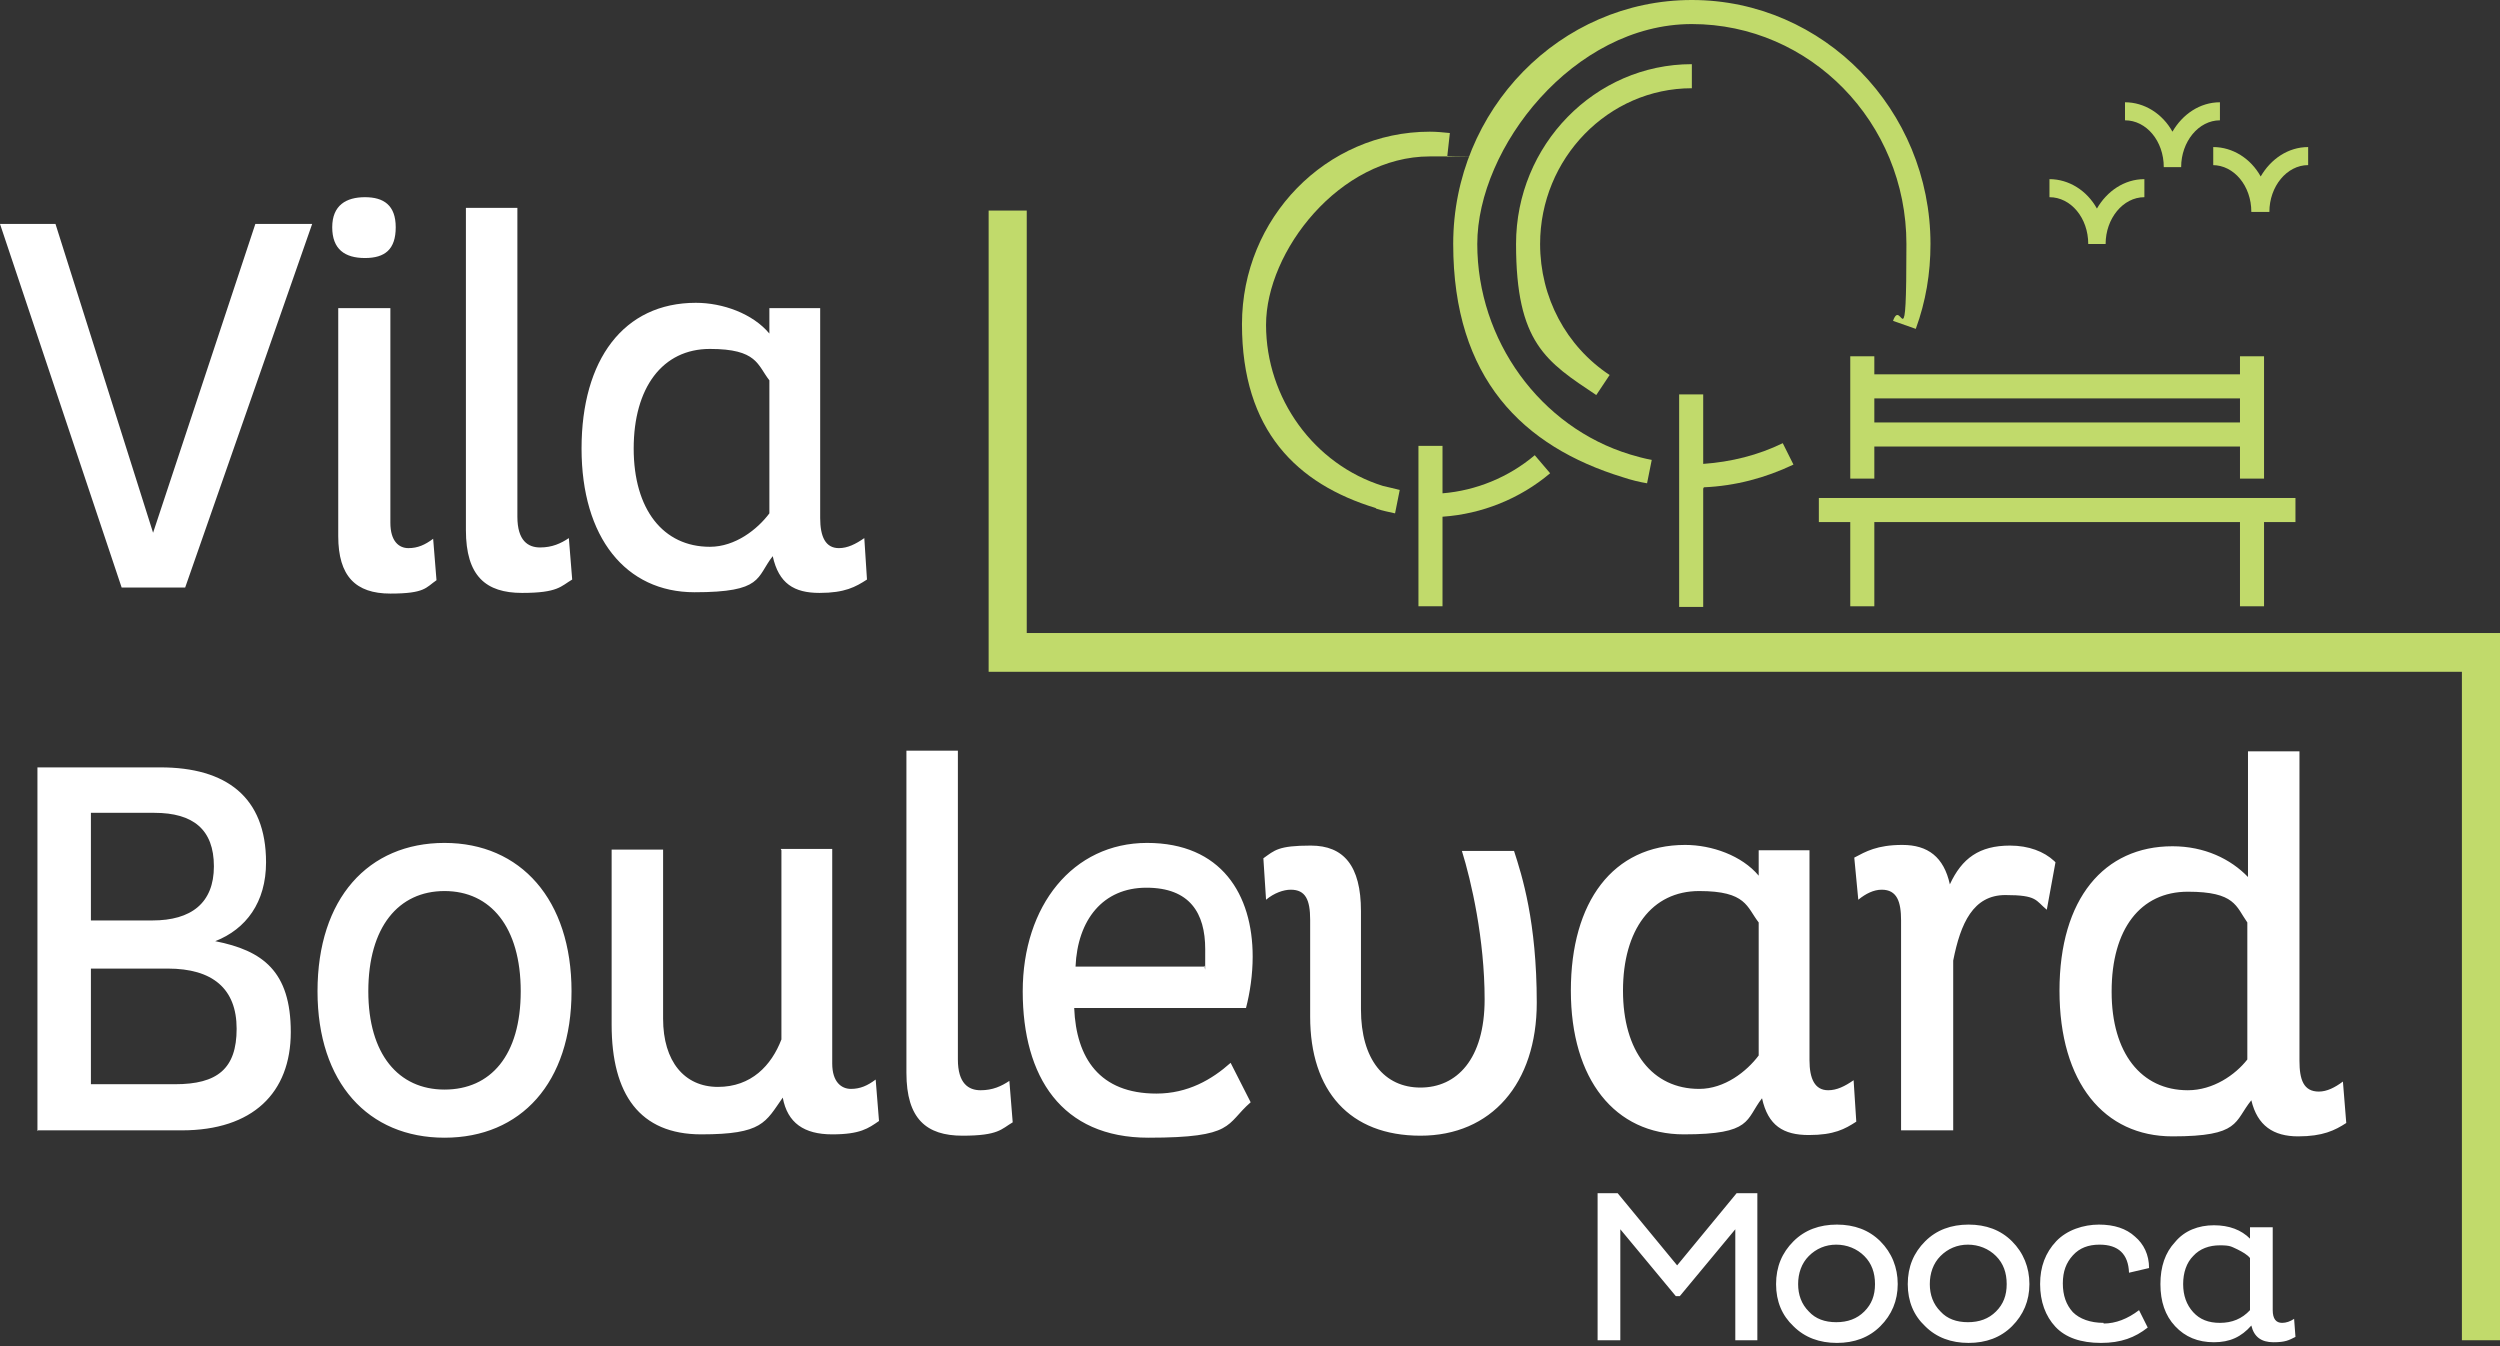
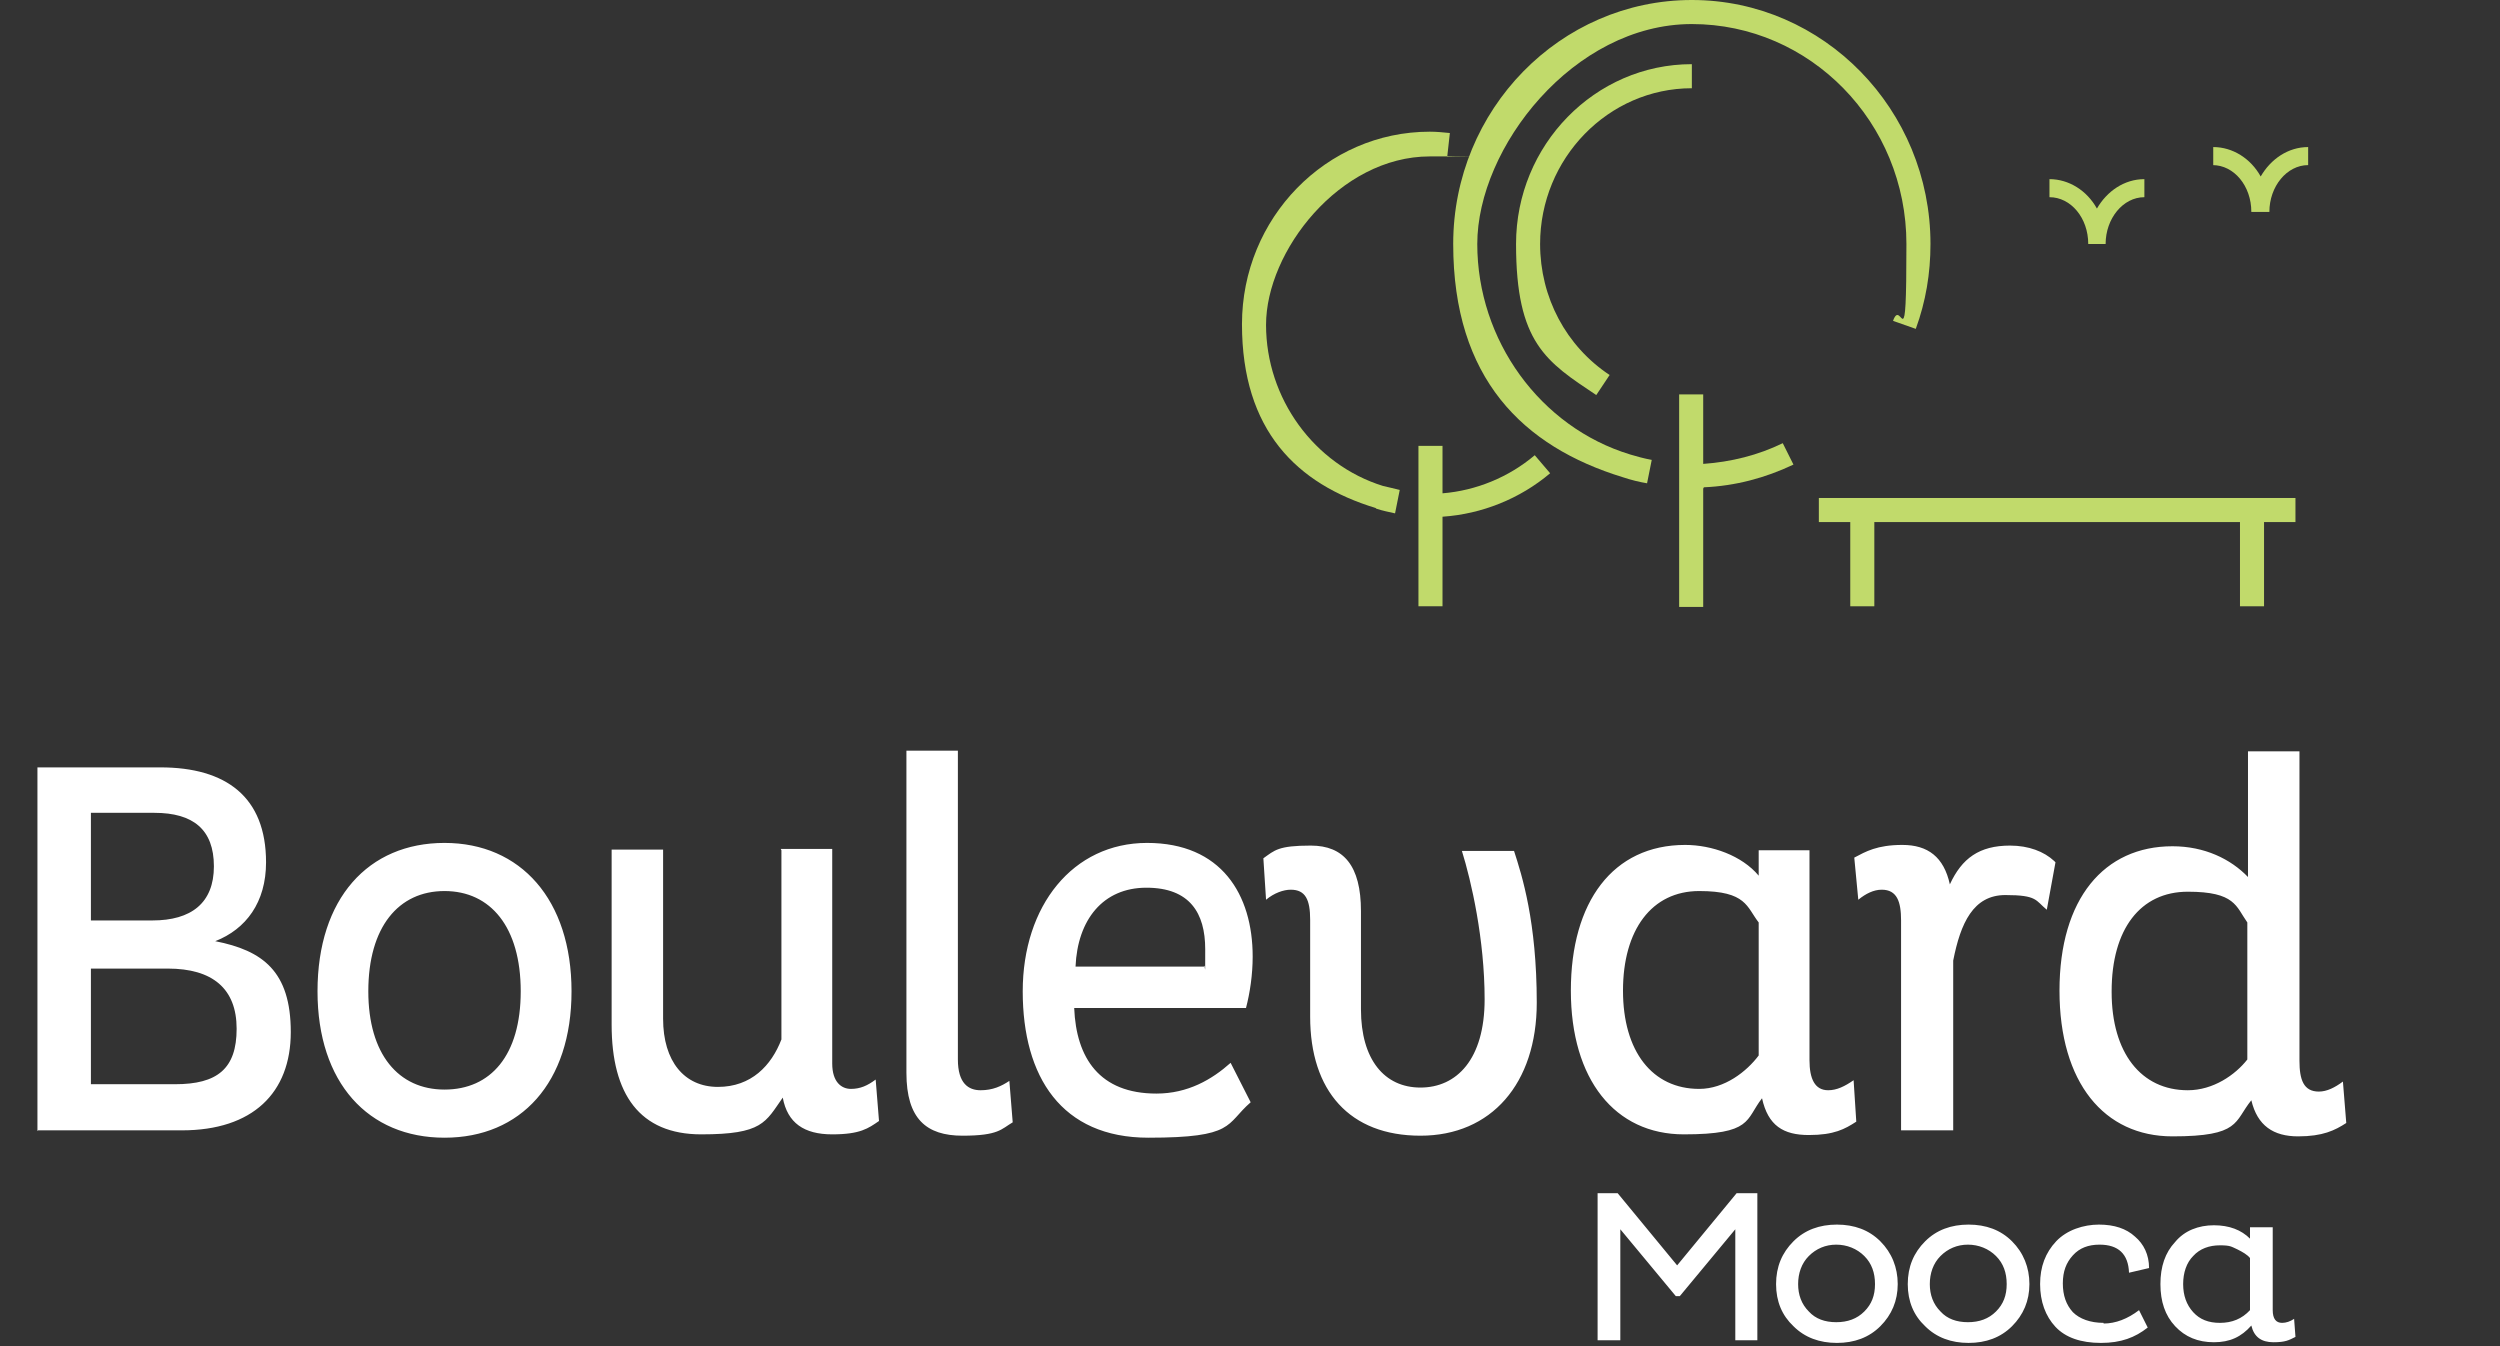
<svg xmlns="http://www.w3.org/2000/svg" width="234" height="126" viewBox="0 0 234 126" fill="none">
  <rect x="0" y="0" width="234" height="126" fill="#333333" stroke="none" />
  <path d="M207.785 123.82C206.721 123.82 205.908 123.507 205.282 122.819C204.656 122.13 204.343 121.255 204.343 120.191C204.343 119.127 204.656 118.189 205.282 117.563C205.908 116.875 206.783 116.562 207.785 116.562C208.786 116.562 208.848 116.687 209.411 116.937C209.912 117.188 210.35 117.438 210.6 117.751V122.631C209.849 123.444 208.911 123.82 207.785 123.82ZM210.6 114.873V115.936C209.787 115.123 208.66 114.685 207.221 114.685C205.782 114.685 204.468 115.186 203.593 116.249C202.654 117.25 202.216 118.564 202.216 120.191C202.216 121.818 202.654 123.132 203.593 124.133C204.531 125.134 205.72 125.634 207.221 125.634C208.723 125.634 209.787 125.134 210.725 124.07C210.975 125.134 211.664 125.634 212.79 125.634C213.916 125.634 214.229 125.447 214.855 125.134L214.729 123.444C214.354 123.695 213.979 123.82 213.603 123.82C213.04 123.82 212.727 123.444 212.727 122.631V114.873H210.6ZM196.898 123.82C195.647 123.82 194.645 123.444 194.02 122.819C193.394 122.13 193.081 121.255 193.081 120.128C193.081 119.002 193.394 118.189 194.02 117.501C194.645 116.812 195.459 116.499 196.522 116.499C198.274 116.499 199.213 117.375 199.275 119.127L201.152 118.689C201.152 117.438 200.652 116.437 199.839 115.749C199.025 114.998 197.899 114.622 196.46 114.622C195.021 114.622 193.457 115.123 192.456 116.187C191.455 117.25 190.954 118.564 190.954 120.191C190.954 121.818 191.455 123.194 192.393 124.195C193.332 125.196 194.771 125.697 196.648 125.697C198.525 125.697 199.838 125.196 201.027 124.258L200.214 122.631C199.15 123.444 198.024 123.882 196.898 123.882M181.632 117.563C182.32 116.875 183.196 116.499 184.197 116.499C185.198 116.499 186.136 116.875 186.825 117.563C187.513 118.251 187.826 119.127 187.826 120.191C187.826 121.255 187.513 122.068 186.825 122.756C186.136 123.444 185.26 123.757 184.197 123.757C183.133 123.757 182.257 123.444 181.632 122.756C180.943 122.068 180.63 121.192 180.63 120.191C180.63 119.19 180.943 118.251 181.632 117.563ZM180.193 124.133C181.256 125.196 182.633 125.697 184.259 125.697C185.886 125.697 187.263 125.196 188.326 124.133C189.39 123.069 189.953 121.755 189.953 120.191C189.953 118.627 189.39 117.25 188.326 116.187C187.263 115.123 185.886 114.622 184.259 114.622C182.633 114.622 181.256 115.123 180.193 116.187C179.129 117.25 178.566 118.564 178.566 120.191C178.566 121.818 179.129 123.132 180.193 124.133ZM169.306 117.563C169.994 116.875 170.87 116.499 171.871 116.499C172.872 116.499 173.811 116.875 174.499 117.563C175.187 118.251 175.5 119.127 175.5 120.191C175.5 121.255 175.187 122.068 174.499 122.756C173.811 123.444 172.935 123.757 171.871 123.757C170.807 123.757 169.932 123.444 169.306 122.756C168.618 122.068 168.305 121.192 168.305 120.191C168.305 119.19 168.618 118.251 169.306 117.563ZM167.867 124.133C168.93 125.196 170.307 125.697 171.934 125.697C173.56 125.697 174.937 125.196 176.001 124.133C177.064 123.069 177.627 121.755 177.627 120.191C177.627 118.627 177.064 117.25 176.001 116.187C174.937 115.123 173.56 114.622 171.934 114.622C170.307 114.622 168.93 115.123 167.867 116.187C166.803 117.25 166.24 118.564 166.24 120.191C166.24 121.818 166.803 123.132 167.867 124.133ZM164.488 125.447V111.682H162.549L156.98 118.439L151.412 111.682H149.535V125.447H151.662V115.06L156.855 121.317H157.23L162.424 115.06V125.447H164.551H164.488Z" fill="white" />
  <path d="M197.649 92.787C197.649 86.968 200.339 83.464 204.781 83.464C209.224 83.464 209.286 84.841 210.35 86.342V99.168C209.224 100.607 207.159 102.047 204.781 102.047C200.402 102.047 197.649 98.543 197.649 92.849M210.412 70.263V82.088C208.786 80.398 206.345 79.21 203.342 79.21C196.96 79.21 192.768 84.09 192.768 92.724C192.768 101.358 196.96 106.364 203.342 106.364C209.724 106.364 209.098 104.987 210.725 102.985C211.288 105.363 212.79 106.364 215.105 106.364C217.42 106.364 218.546 105.801 219.61 105.112L219.297 101.233C218.546 101.796 217.795 102.172 217.044 102.172C215.605 102.172 215.23 101.045 215.23 99.294V70.325H210.412V70.263ZM192.268 80.586C191.329 79.71 189.89 79.147 188.139 79.147C185.26 79.147 183.634 80.336 182.507 82.776C181.944 80.211 180.443 79.085 178.065 79.085C175.688 79.085 174.624 79.71 173.56 80.273L173.936 84.215C174.624 83.652 175.375 83.276 176.126 83.276C177.565 83.276 177.94 84.403 177.94 86.154V105.801H182.82V89.909C183.509 86.405 184.697 83.777 187.701 83.777C190.704 83.777 190.516 84.278 191.58 85.153L192.393 80.711L192.268 80.586ZM164.613 86.405V98.793C163.487 100.295 161.422 101.921 159.045 101.921C154.665 101.921 151.912 98.418 151.912 92.724C151.912 87.031 154.603 83.402 159.045 83.402C163.487 83.402 163.487 84.903 164.613 86.342M169.431 79.585H164.613V81.963C163.049 80.086 160.234 79.085 157.731 79.085C150.974 79.085 147.032 84.403 147.032 92.724C147.032 101.045 151.162 106.176 157.606 106.176C164.05 106.176 163.362 104.799 164.926 102.797C165.489 105.363 166.928 106.239 169.306 106.239C171.683 106.239 172.684 105.675 173.748 104.987L173.498 101.108C172.684 101.671 171.934 102.047 171.12 102.047C169.869 102.047 169.368 100.983 169.368 99.231V79.585H169.431ZM127.386 85.279C127.386 81.024 125.759 79.147 122.694 79.147C119.628 79.147 119.315 79.585 118.251 80.336L118.502 84.215C119.252 83.589 120.128 83.276 120.817 83.276C122.193 83.276 122.631 84.215 122.631 86.092V95.164C122.631 102.109 126.322 106.301 132.955 106.301C139.587 106.301 143.841 101.421 143.841 93.85C143.841 86.28 142.465 81.963 141.714 79.648H136.834C137.71 82.463 138.961 87.906 138.961 93.537C138.961 99.168 136.333 101.796 132.955 101.796C129.576 101.796 127.386 99.168 127.386 94.476V85.279ZM100.67 90.472C100.858 86.092 103.235 83.089 107.302 83.089C111.369 83.089 112.808 85.466 112.808 88.845C112.808 92.224 112.808 89.971 112.683 90.472H100.67ZM116.625 94.351C117 92.912 117.25 91.222 117.25 89.533C117.25 83.714 114.31 78.897 107.365 78.897C100.42 78.897 95.727 84.778 95.727 92.787C95.727 100.795 99.356 106.489 107.49 106.489C115.624 106.489 114.685 105.237 117.063 103.173L115.186 99.481C113.434 101.045 111.181 102.359 108.241 102.359C102.922 102.359 100.733 99.043 100.545 94.351H116.75H116.625ZM84.841 70.263V100.42C84.841 104.737 86.718 106.301 90.096 106.301C93.475 106.301 93.725 105.675 94.789 105.05L94.476 101.171C93.725 101.671 92.912 102.047 91.786 102.047C90.659 102.047 89.658 101.421 89.658 99.168V70.263H84.778H84.841ZM73.141 79.585V97.291C72.202 99.732 70.325 101.734 67.197 101.734C64.069 101.734 62.066 99.356 62.066 95.352V79.522H57.249V95.915C57.249 102.422 59.877 106.176 65.633 106.176C71.389 106.176 71.639 105.05 73.266 102.735C73.704 105.112 75.268 106.176 77.896 106.176C80.523 106.176 81.274 105.613 82.275 104.925L81.963 101.045C81.212 101.609 80.523 101.921 79.648 101.921C78.772 101.921 77.896 101.296 77.896 99.544V79.46H73.078L73.141 79.585ZM34.474 92.787C34.474 86.78 37.29 83.402 41.607 83.402C45.924 83.402 48.74 86.78 48.74 92.787C48.74 98.793 45.924 101.984 41.607 101.984C37.29 101.984 34.474 98.668 34.474 92.787ZM29.719 92.787C29.719 101.358 34.474 106.489 41.607 106.489C48.74 106.489 53.495 101.358 53.495 92.787C53.495 84.215 48.74 78.897 41.607 78.897C34.474 78.897 29.719 84.09 29.719 92.787ZM8.509 76.081H14.453C18.082 76.081 20.021 77.645 20.021 81.087C20.021 84.528 17.894 86.154 14.265 86.154H8.509V76.081ZM8.509 90.659H15.704C19.896 90.659 22.149 92.536 22.149 96.29C22.149 100.044 20.334 101.483 16.392 101.483H8.509V90.659ZM3.566 105.801H17.018C23.65 105.801 27.217 102.297 27.217 96.603C27.217 90.91 24.589 88.97 20.146 88.094C23.025 86.968 24.902 84.465 24.902 80.711C24.902 74.58 21.148 71.827 15.016 71.827H3.504V105.863L3.566 105.801Z" fill="white" />
-   <path d="M72.014 35.663V48.051C70.888 49.553 68.823 51.18 66.446 51.18C62.066 51.18 59.313 47.676 59.313 41.982C59.313 36.289 62.004 32.66 66.446 32.66C70.888 32.66 70.888 34.161 72.014 35.6M76.832 28.843H72.014V31.221C70.45 29.344 67.635 28.343 65.132 28.343C58.375 28.343 54.433 33.661 54.433 41.982C54.433 50.304 58.563 55.434 65.007 55.434C71.451 55.434 70.763 54.058 72.327 52.056C72.89 54.621 74.329 55.497 76.707 55.497C79.085 55.497 80.086 54.934 81.149 54.245L80.899 50.366C80.086 50.929 79.335 51.305 78.521 51.305C77.27 51.305 76.769 50.241 76.769 48.489V28.843H76.832ZM43.609 19.458V49.615C43.609 53.933 45.486 55.497 48.865 55.497C52.243 55.497 52.494 54.871 53.557 54.245L53.244 50.366C52.494 50.867 51.68 51.242 50.554 51.242C49.428 51.242 48.427 50.617 48.427 48.364V19.458H43.547H43.609ZM31.659 28.843V50.179C31.659 53.933 33.286 55.559 36.539 55.559C39.792 55.559 39.855 54.996 40.856 54.308L40.543 50.429C39.792 50.992 39.104 51.305 38.228 51.305C37.352 51.305 36.539 50.679 36.539 48.927V28.843H31.659ZM31.096 21.273C31.096 23.337 32.285 24.151 34.161 24.151C36.038 24.151 37.04 23.337 37.04 21.273C37.04 19.208 35.913 18.457 34.161 18.457C32.41 18.457 31.096 19.208 31.096 21.273ZM11.325 54.996H17.331L29.219 20.96H23.901L14.328 49.866L5.193 20.96H0L11.387 54.996H11.325Z" fill="white" />
-   <path d="M96.103 59.251V19.709H92.536V62.88H230.434V125.447H234V59.251H96.103Z" fill="#C1DA6B" />
-   <path d="M173.185 33.348V44.798H175.437V41.795H209.662V44.798H211.914V33.348H209.662V35.037H175.437V33.348H173.185ZM209.662 37.29V39.542H175.437V37.29H209.662Z" fill="#C1DA6B" />
  <path d="M151.912 44.673C152.663 44.923 153.414 45.111 154.165 45.236L154.603 43.046C153.914 42.921 153.226 42.733 152.601 42.545C144.154 39.98 138.273 31.846 138.273 22.837C138.273 13.827 147.282 2.252 158.357 2.252C169.431 2.252 178.441 11.45 178.441 22.837C178.441 34.224 178.003 27.717 177.189 30.032L179.317 30.783C180.255 28.218 180.693 25.59 180.693 22.837C180.693 10.261 170.682 0 158.357 0C146.031 0 136.02 10.261 136.02 22.837C136.02 35.413 142.527 41.795 151.912 44.673Z" fill="#C1DA6B" />
  <path d="M211.914 56.748V48.865H214.855V46.612H170.244V48.865H173.185V56.748H175.437V48.865H209.662V56.748H211.914Z" fill="#C1DA6B" />
  <path d="M128.825 47.613C129.388 47.801 130.014 47.926 130.577 48.051L131.015 45.861C130.514 45.736 130.014 45.611 129.451 45.486C123.006 43.484 118.502 37.29 118.502 30.407C118.502 23.525 125.384 14.641 133.83 14.641C142.277 14.641 134.894 14.641 135.457 14.703L135.707 12.451C135.082 12.388 134.456 12.326 133.83 12.326C124.133 12.326 116.249 20.397 116.249 30.345C116.249 40.293 121.38 45.298 128.763 47.551L128.825 47.613Z" fill="#C1DA6B" />
  <path d="M159.483 45.611C162.424 45.486 165.239 44.735 167.867 43.484L166.866 41.482C164.551 42.608 162.048 43.234 159.42 43.421V36.914H157.168V56.811H159.42V45.736L159.483 45.611Z" fill="#C1DA6B" />
  <path d="M158.357 8.259V6.006C149.284 6.006 141.902 13.577 141.902 22.837C141.902 32.097 144.717 33.849 149.41 36.977L150.661 35.1C146.594 32.41 144.154 27.842 144.154 22.837C144.154 14.828 150.536 8.259 158.357 8.259Z" fill="#C1DA6B" />
  <path d="M132.767 41.669V56.748H135.019V48.364C138.711 48.114 142.277 46.675 145.093 44.297L143.653 42.608C141.213 44.673 138.148 45.924 135.019 46.174V41.732H132.767V41.669Z" fill="#C1DA6B" />
  <path d="M195.396 22.837H197.086C197.086 20.459 198.712 18.457 200.714 18.457V16.768C198.837 16.768 197.211 17.894 196.272 19.521C195.334 17.831 193.644 16.768 191.83 16.768V18.457C193.832 18.457 195.459 20.397 195.459 22.837H195.396Z" fill="#C1DA6B" />
-   <path d="M202.466 15.642H204.156C204.156 13.264 205.782 11.262 207.785 11.262V9.573C205.908 9.573 204.281 10.699 203.342 12.326C202.404 10.636 200.714 9.573 198.9 9.573V11.262C200.902 11.262 202.529 13.202 202.529 15.642H202.466Z" fill="#C1DA6B" />
  <path d="M207.096 15.454C209.098 15.454 210.725 17.394 210.725 19.834H212.414C212.414 17.456 214.041 15.454 216.043 15.454V13.765C214.166 13.765 212.54 14.891 211.601 16.518C210.663 14.828 208.973 13.765 207.159 13.765V15.454H207.096Z" fill="#C1DA6B" />
</svg>